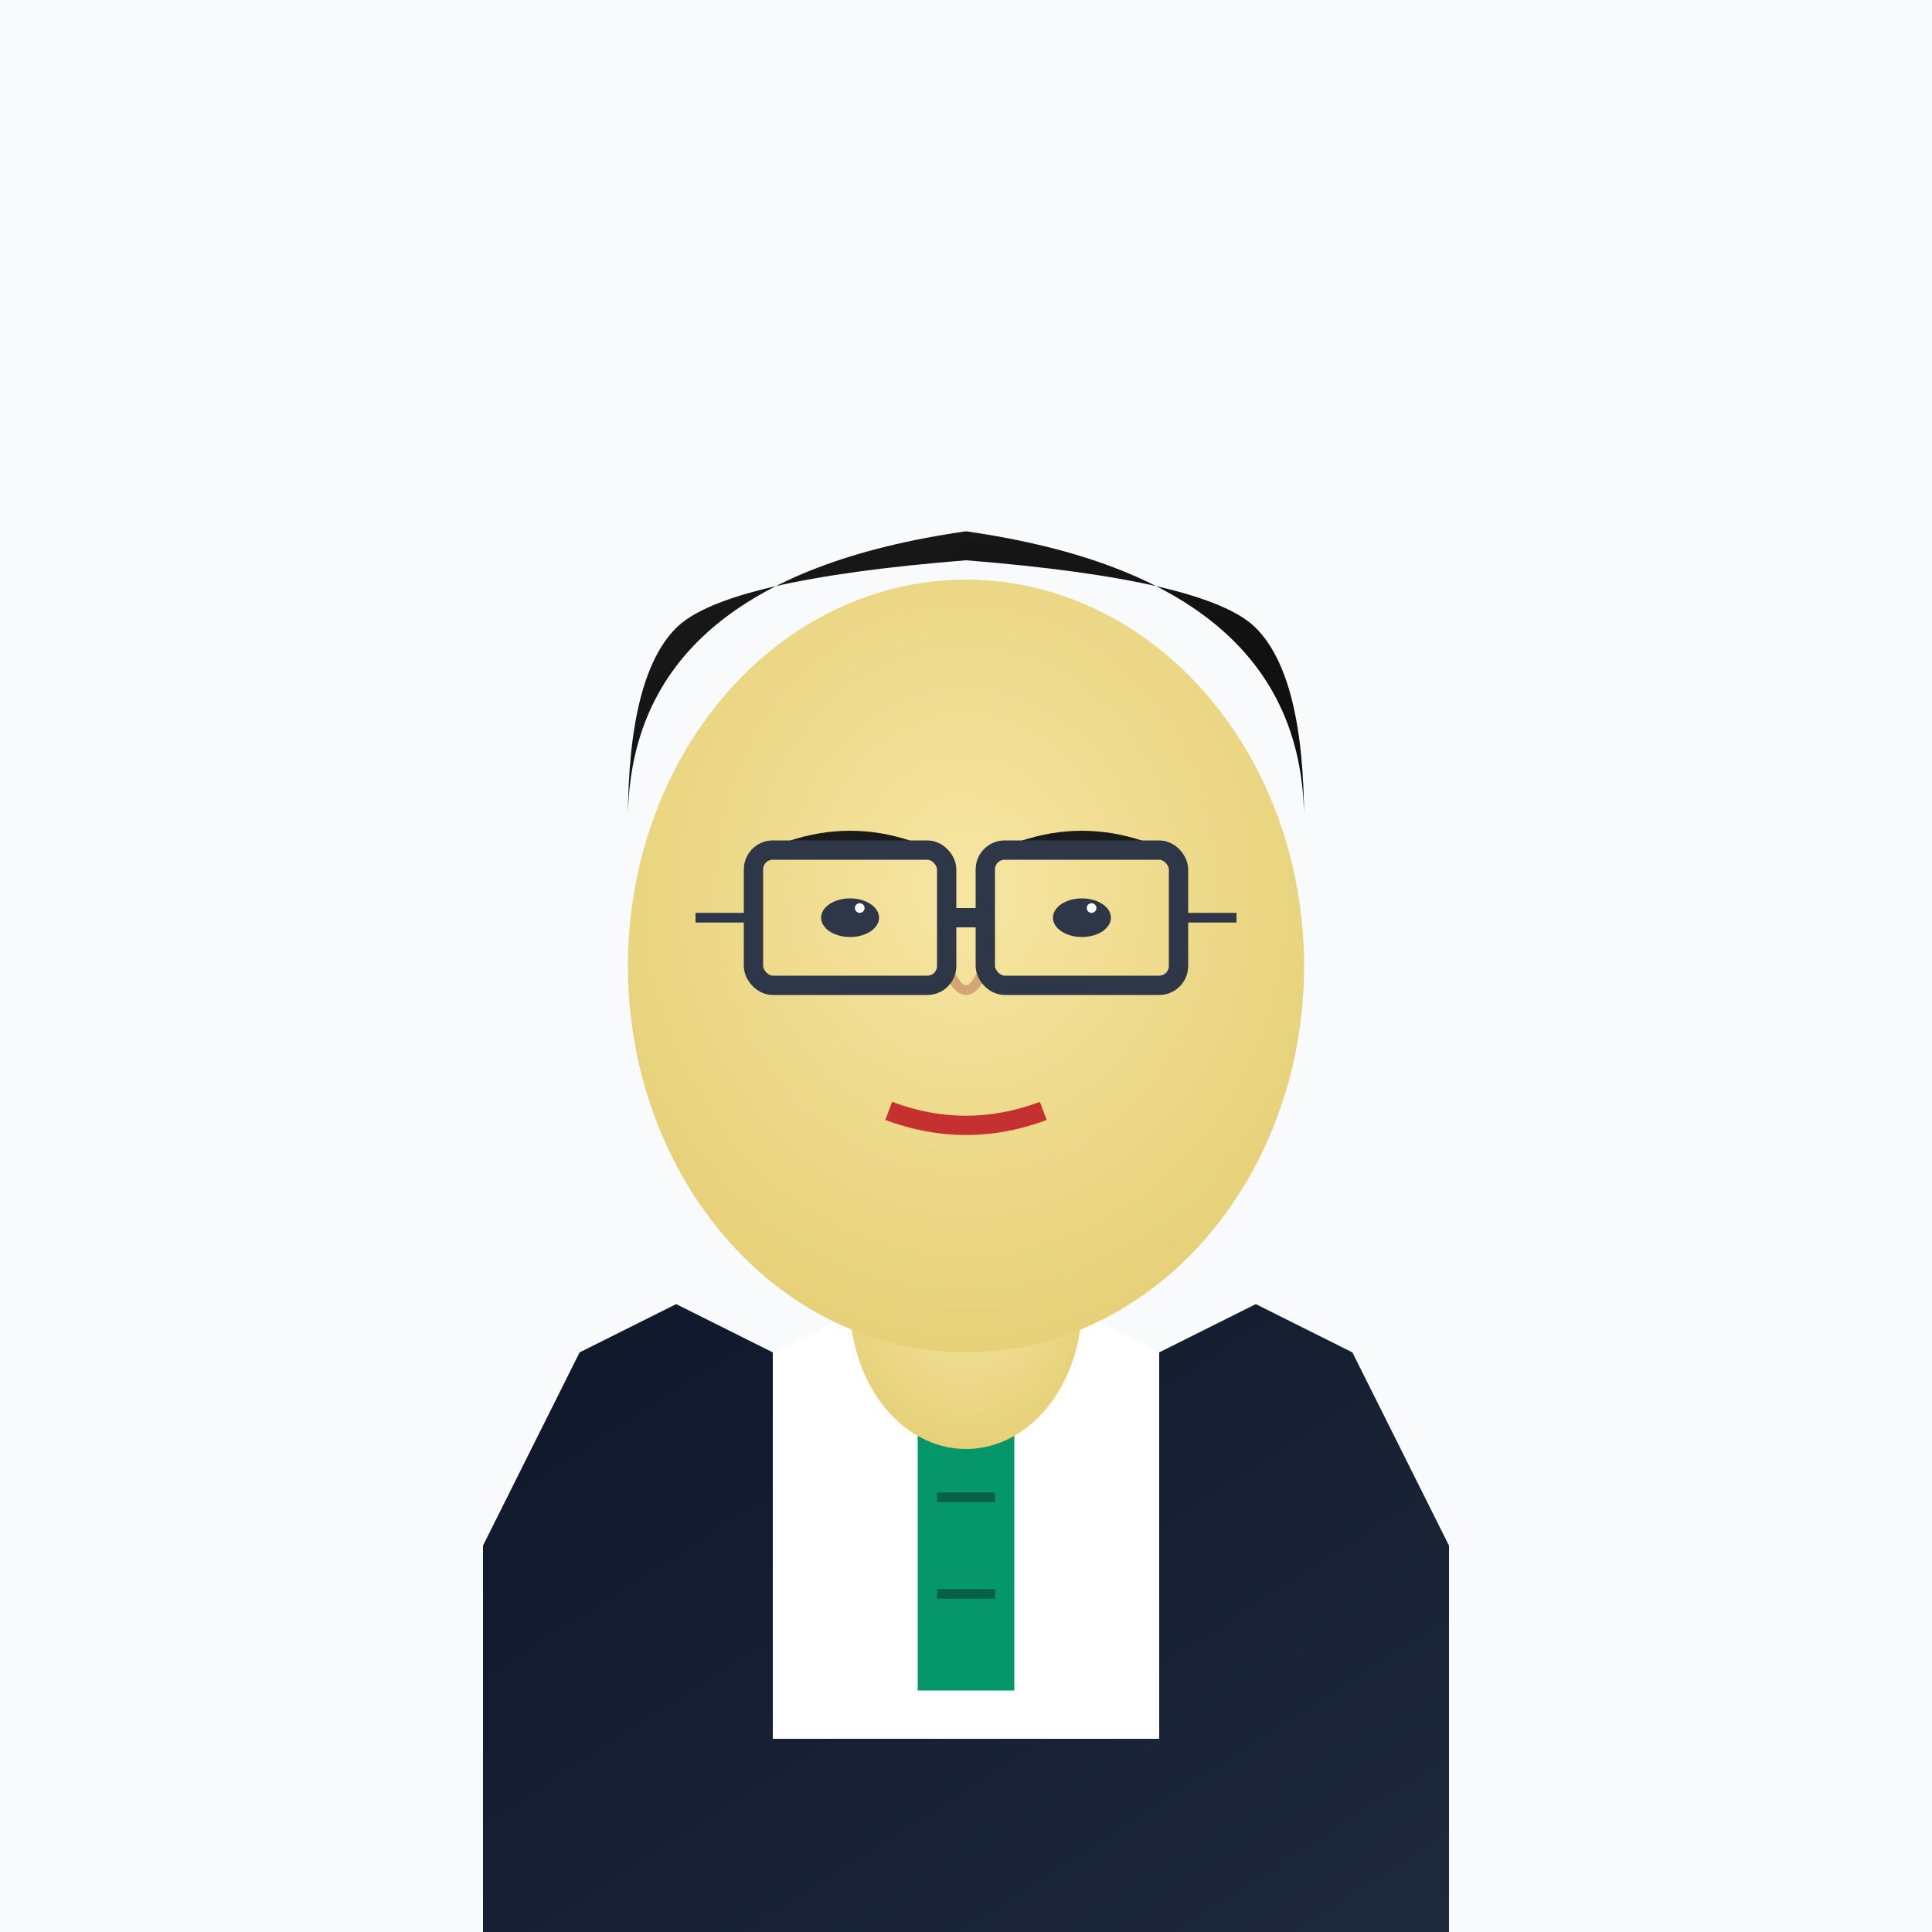
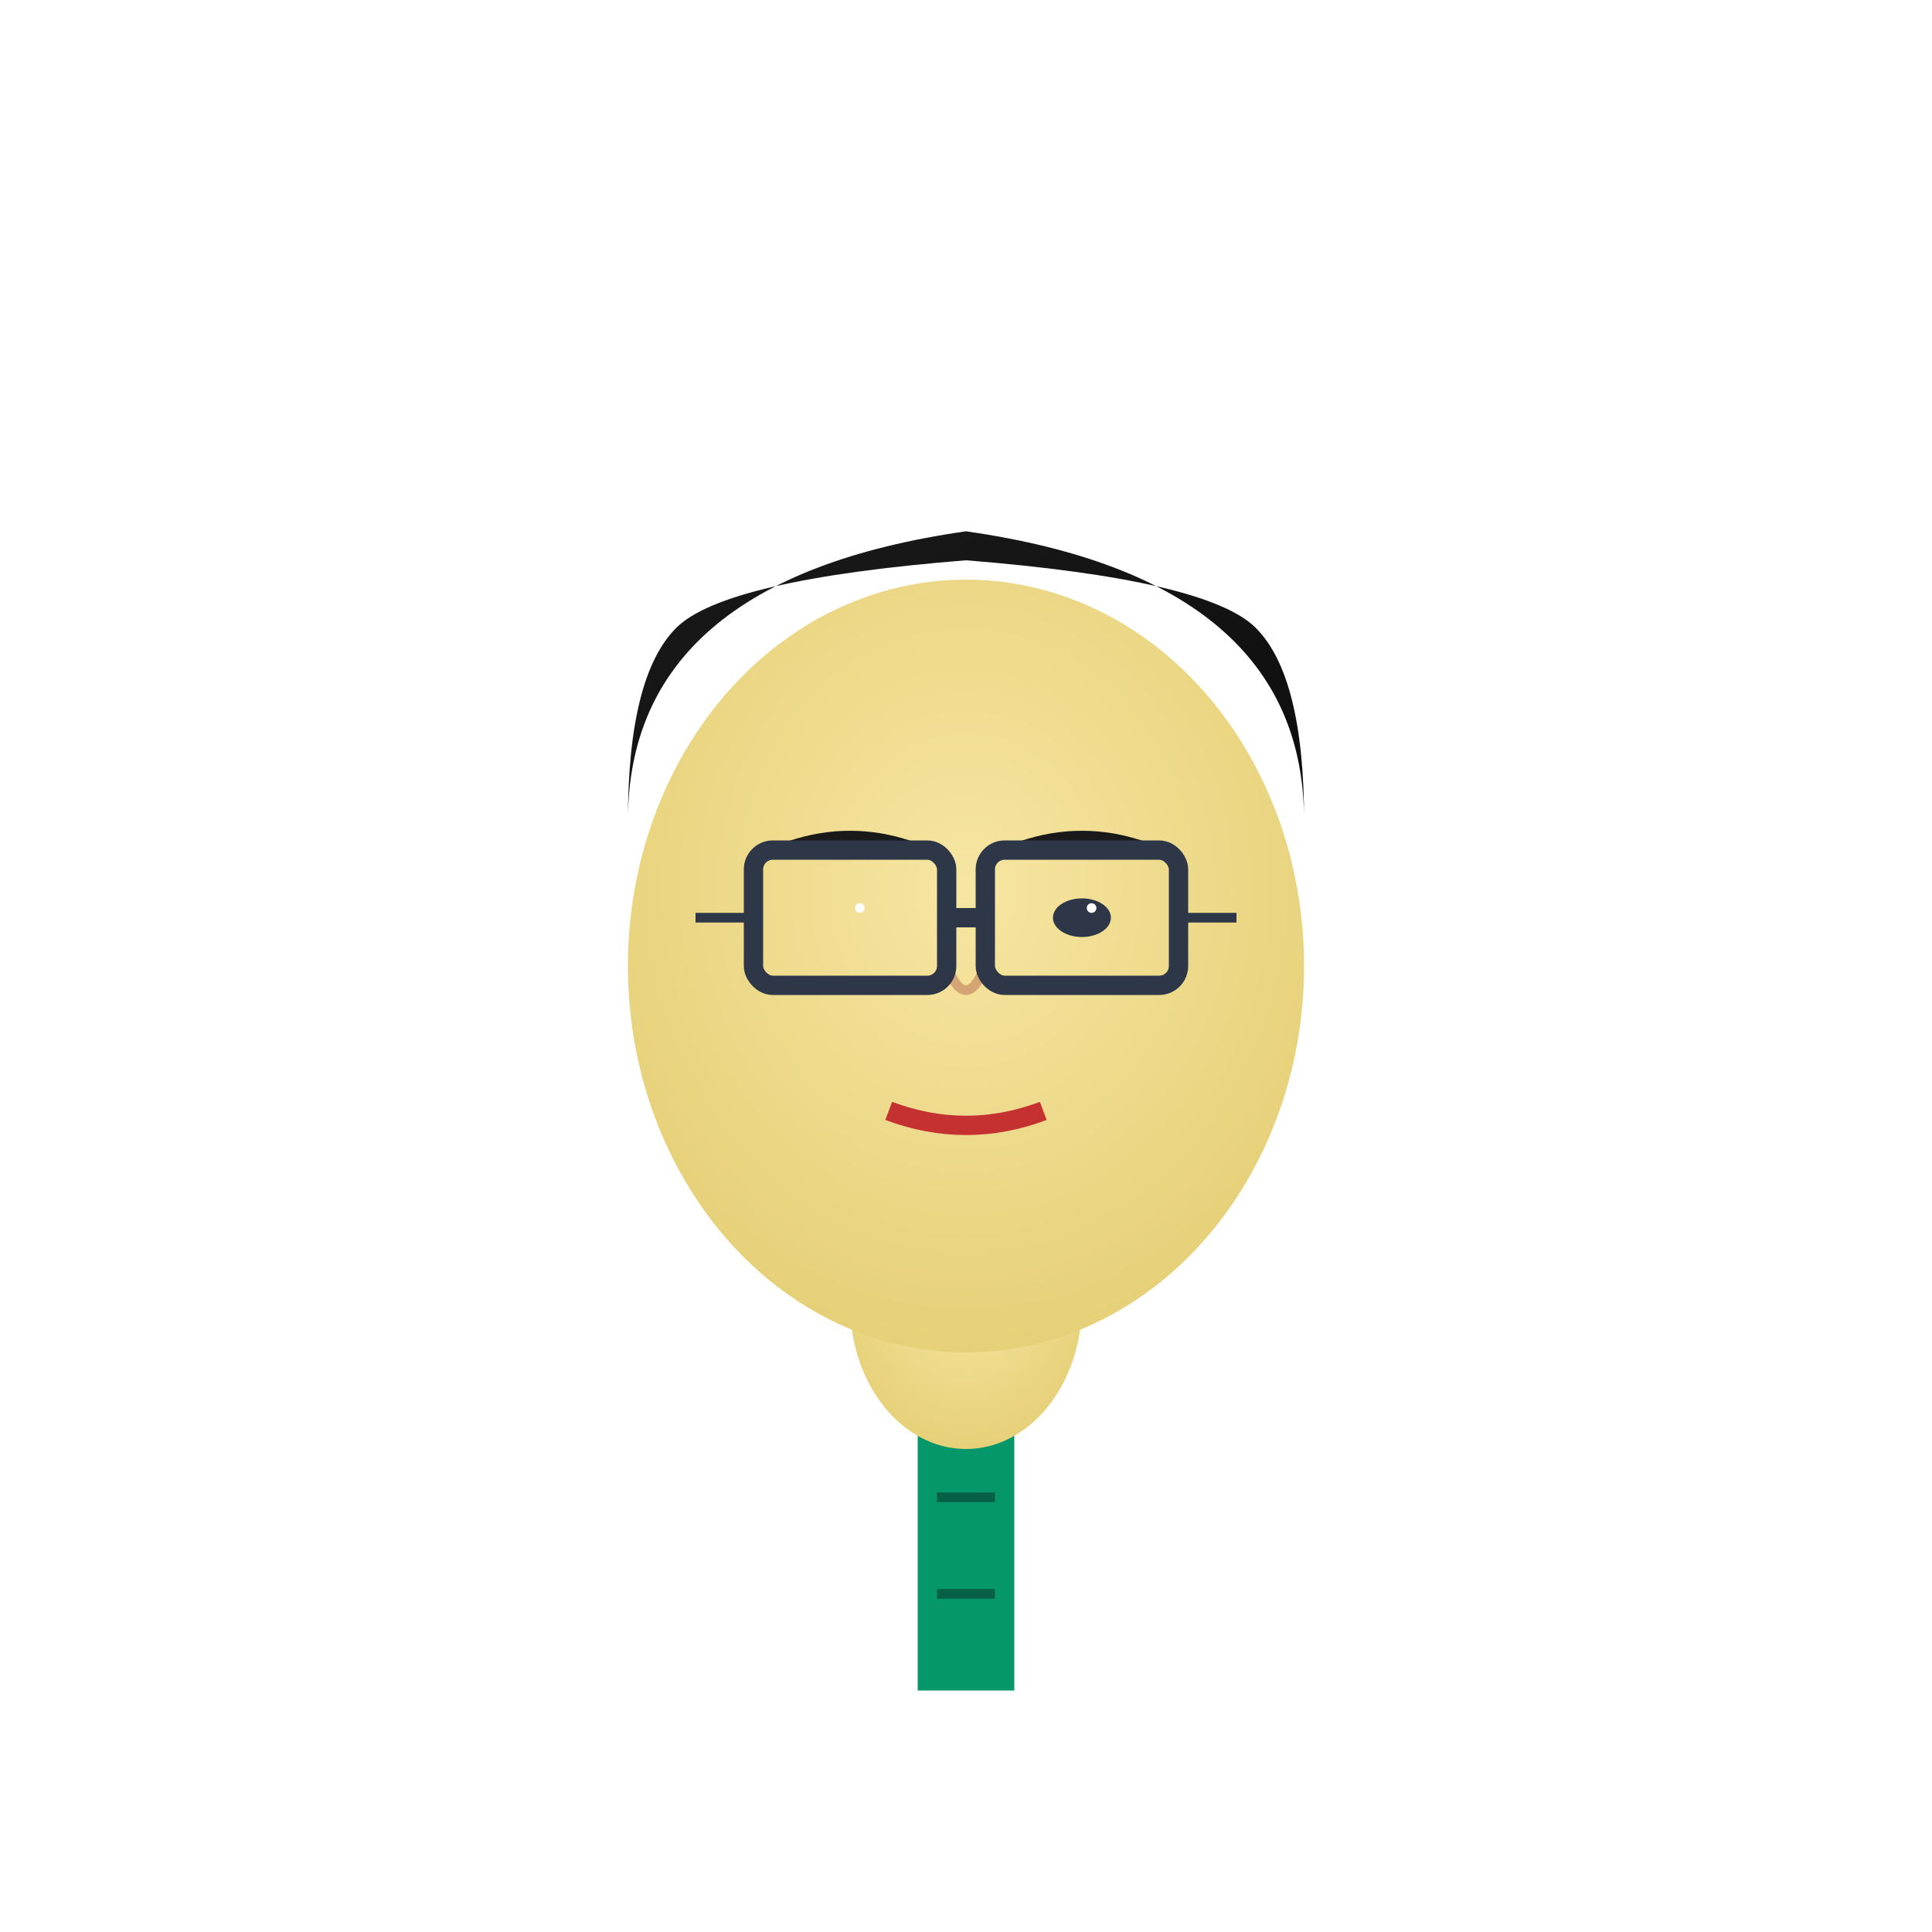
<svg xmlns="http://www.w3.org/2000/svg" width="200" height="200" viewBox="0 0 200 200">
  <defs>
    <radialGradient id="skinGrad4" cx="50%" cy="40%" r="60%">
      <stop offset="0%" stop-color="#f7e6a3" />
      <stop offset="100%" stop-color="#e6d078" />
    </radialGradient>
    <linearGradient id="hairGrad4" x1="0%" y1="0%" x2="100%" y2="100%">
      <stop offset="0%" stop-color="#1a1a1a" />
      <stop offset="100%" stop-color="#0d0d0d" />
    </linearGradient>
    <linearGradient id="suitGrad4" x1="0%" y1="0%" x2="100%" y2="100%">
      <stop offset="0%" stop-color="#0f172a" />
      <stop offset="100%" stop-color="#1e293b" />
    </linearGradient>
  </defs>
-   <rect width="200" height="200" fill="#f8fafc" />
-   <path d="M50 160 L50 200 L150 200 L150 160 L140 140 L130 135 L120 140 L100 138 L80 140 L70 135 L60 140 Z" fill="url(#suitGrad4)" />
  <path d="M80 140 L80 180 L120 180 L120 140 L110 135 L100 138 L90 135 Z" fill="#ffffff" />
  <path d="M95 140 L95 175 L105 175 L105 140 L100 135 Z" fill="#059669" />
  <path d="M97 145 L103 145" stroke="#065f46" stroke-width="1" />
  <path d="M97 155 L103 155" stroke="#065f46" stroke-width="1" />
  <path d="M97 165 L103 165" stroke="#065f46" stroke-width="1" />
  <ellipse cx="100" cy="135" rx="12" ry="15" fill="url(#skinGrad4)" />
  <ellipse cx="100" cy="100" rx="35" ry="40" fill="url(#skinGrad4)" />
  <path d="M65 85 Q65 60 100 55 Q135 60 135 85 Q135 70 130 65 Q125 60 100 58 Q75 60 70 65 Q65 70 65 85 Z" fill="url(#hairGrad4)" />
-   <ellipse cx="88" cy="95" rx="3" ry="2" fill="#2d3748" />
  <ellipse cx="112" cy="95" rx="3" ry="2" fill="#2d3748" />
  <ellipse cx="89" cy="94" rx="0.5" ry="0.5" fill="#ffffff" />
  <ellipse cx="113" cy="94" rx="0.5" ry="0.5" fill="#ffffff" />
  <path d="M82 88 Q88 86 94 88" stroke="#1a1a1a" stroke-width="2" fill="none" />
  <path d="M106 88 Q112 86 118 88" stroke="#1a1a1a" stroke-width="2" fill="none" />
  <path d="M98 100 Q100 105 102 100" stroke="#d4a574" stroke-width="1" fill="none" />
  <path d="M92 115 Q100 118 108 115" stroke="#c53030" stroke-width="2" fill="none" />
  <rect x="78" y="88" width="20" height="14" rx="2" fill="none" stroke="#2d3748" stroke-width="2" />
  <rect x="102" y="88" width="20" height="14" rx="2" fill="none" stroke="#2d3748" stroke-width="2" />
  <path d="M98 95 L102 95" stroke="#2d3748" stroke-width="2" />
  <path d="M78 95 L72 95" stroke="#2d3748" stroke-width="1" />
  <path d="M122 95 L128 95" stroke="#2d3748" stroke-width="1" />
</svg>